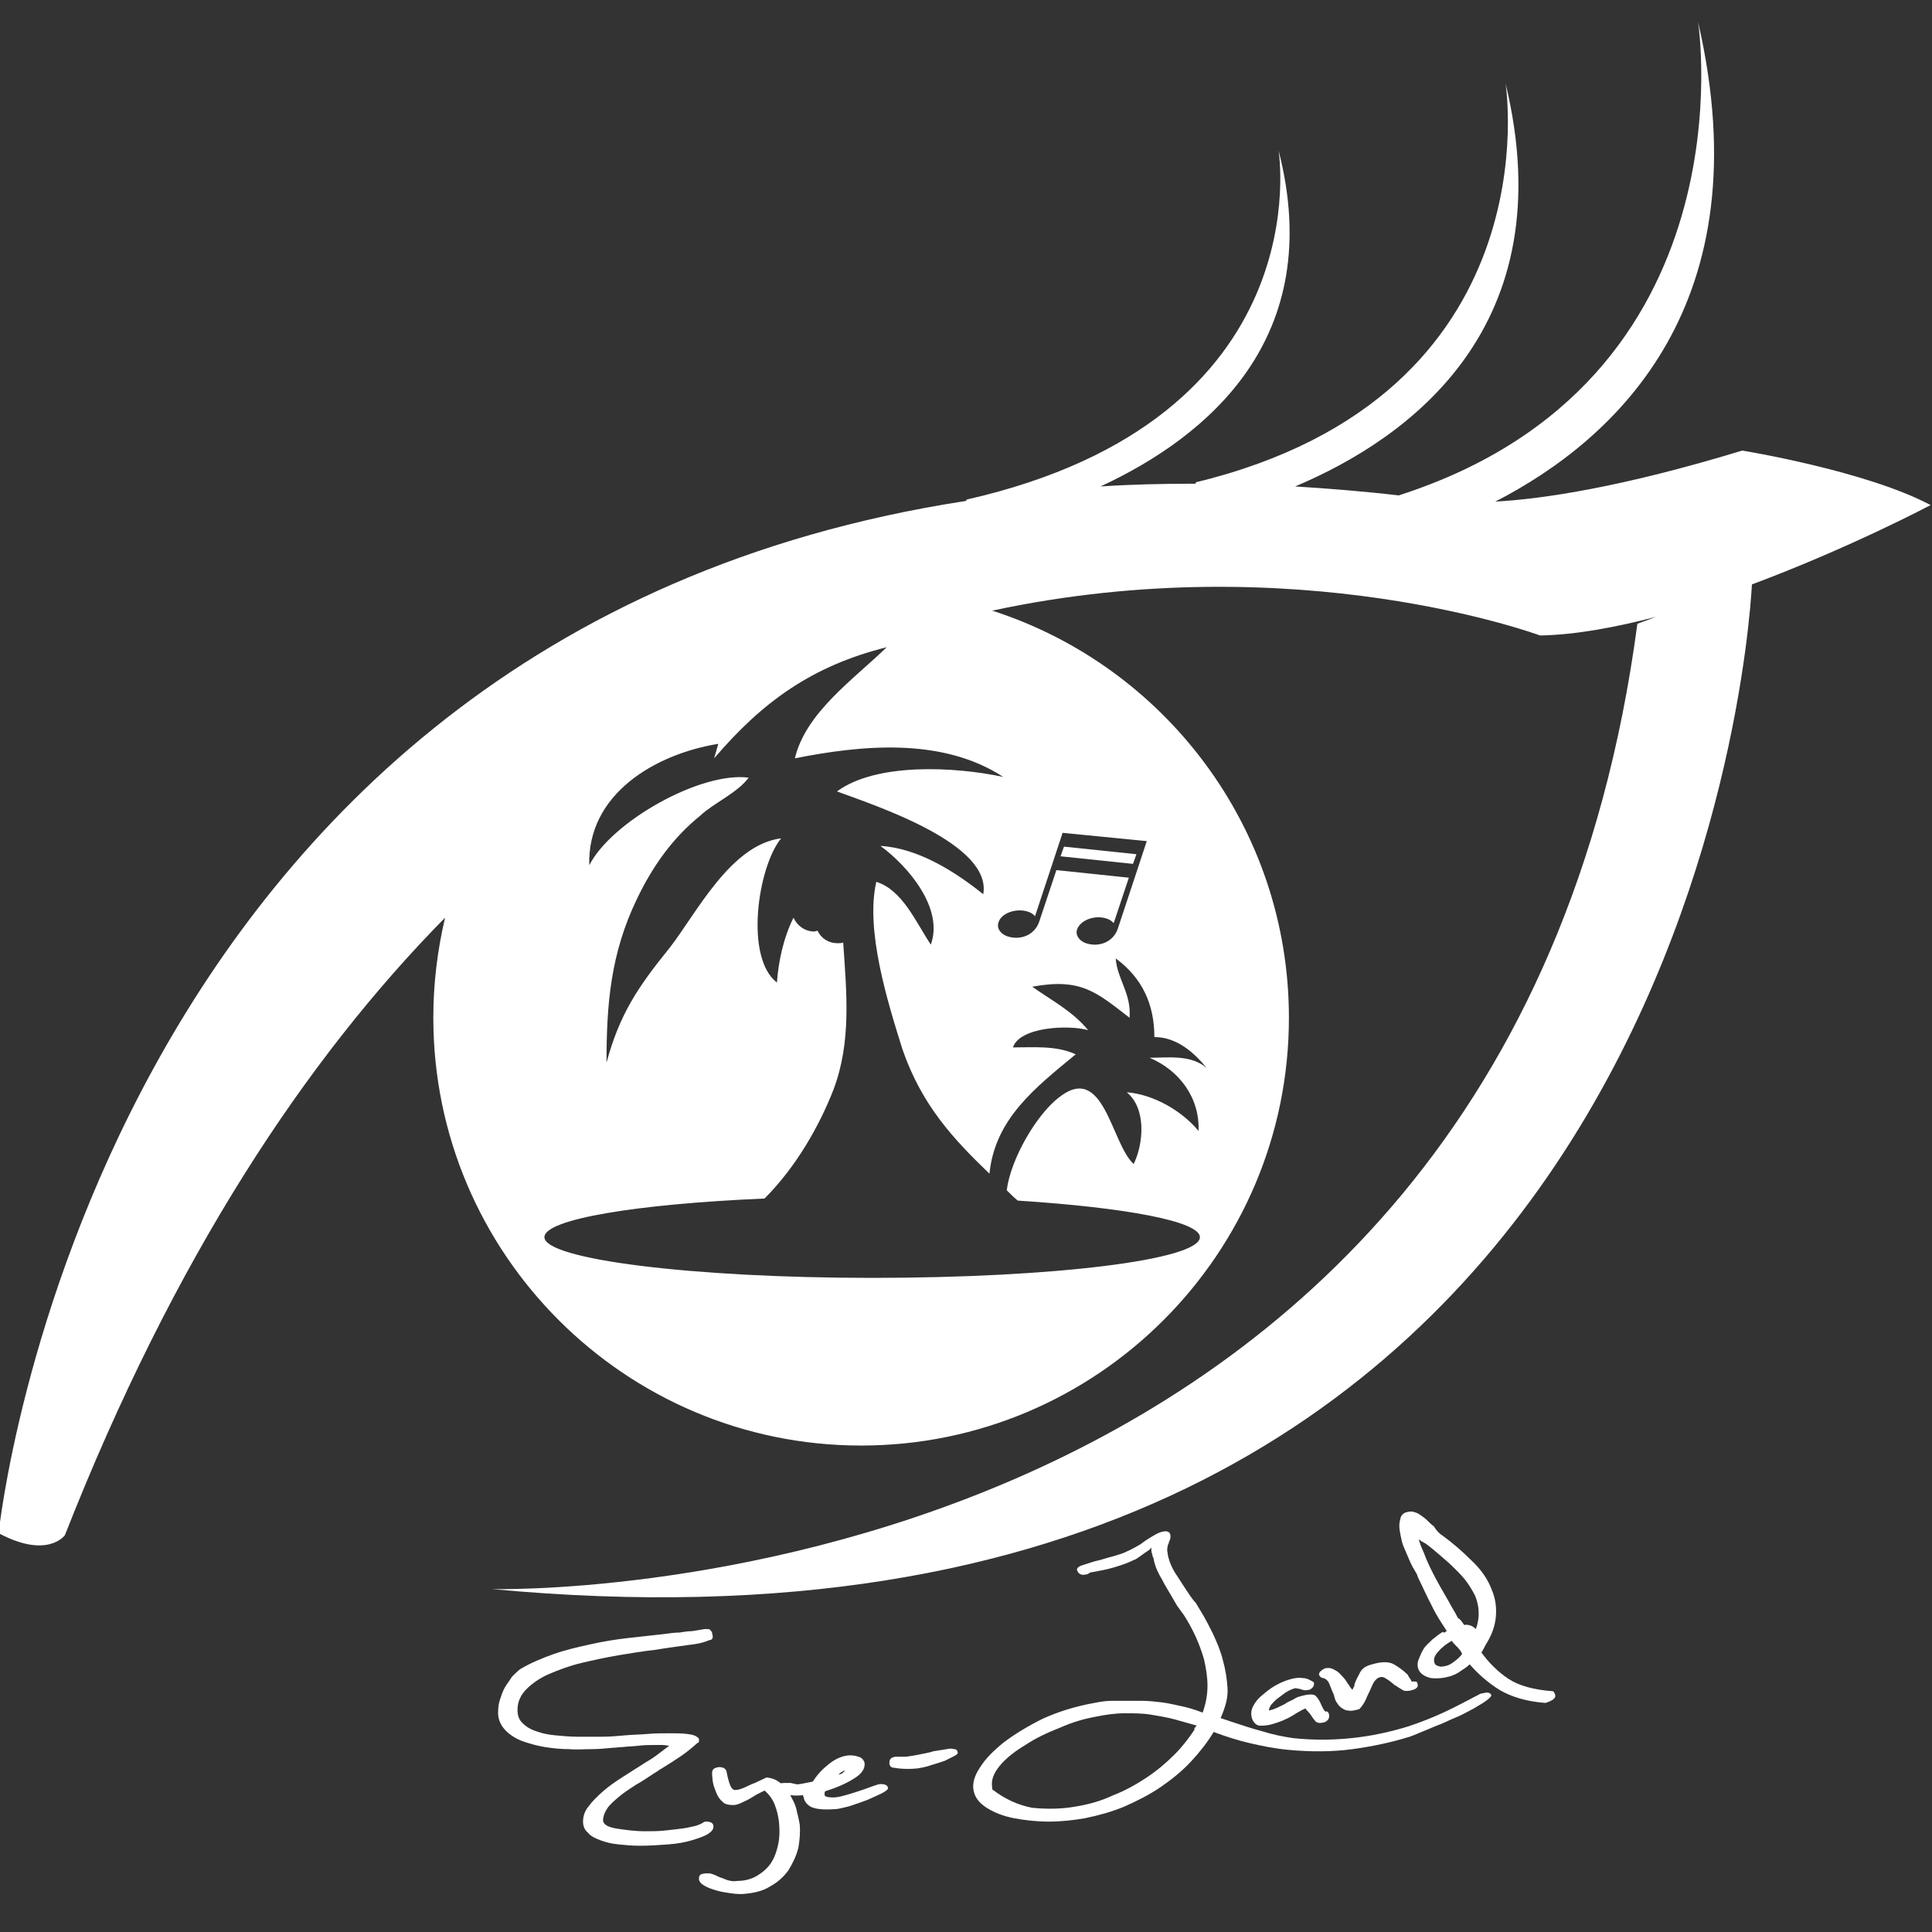
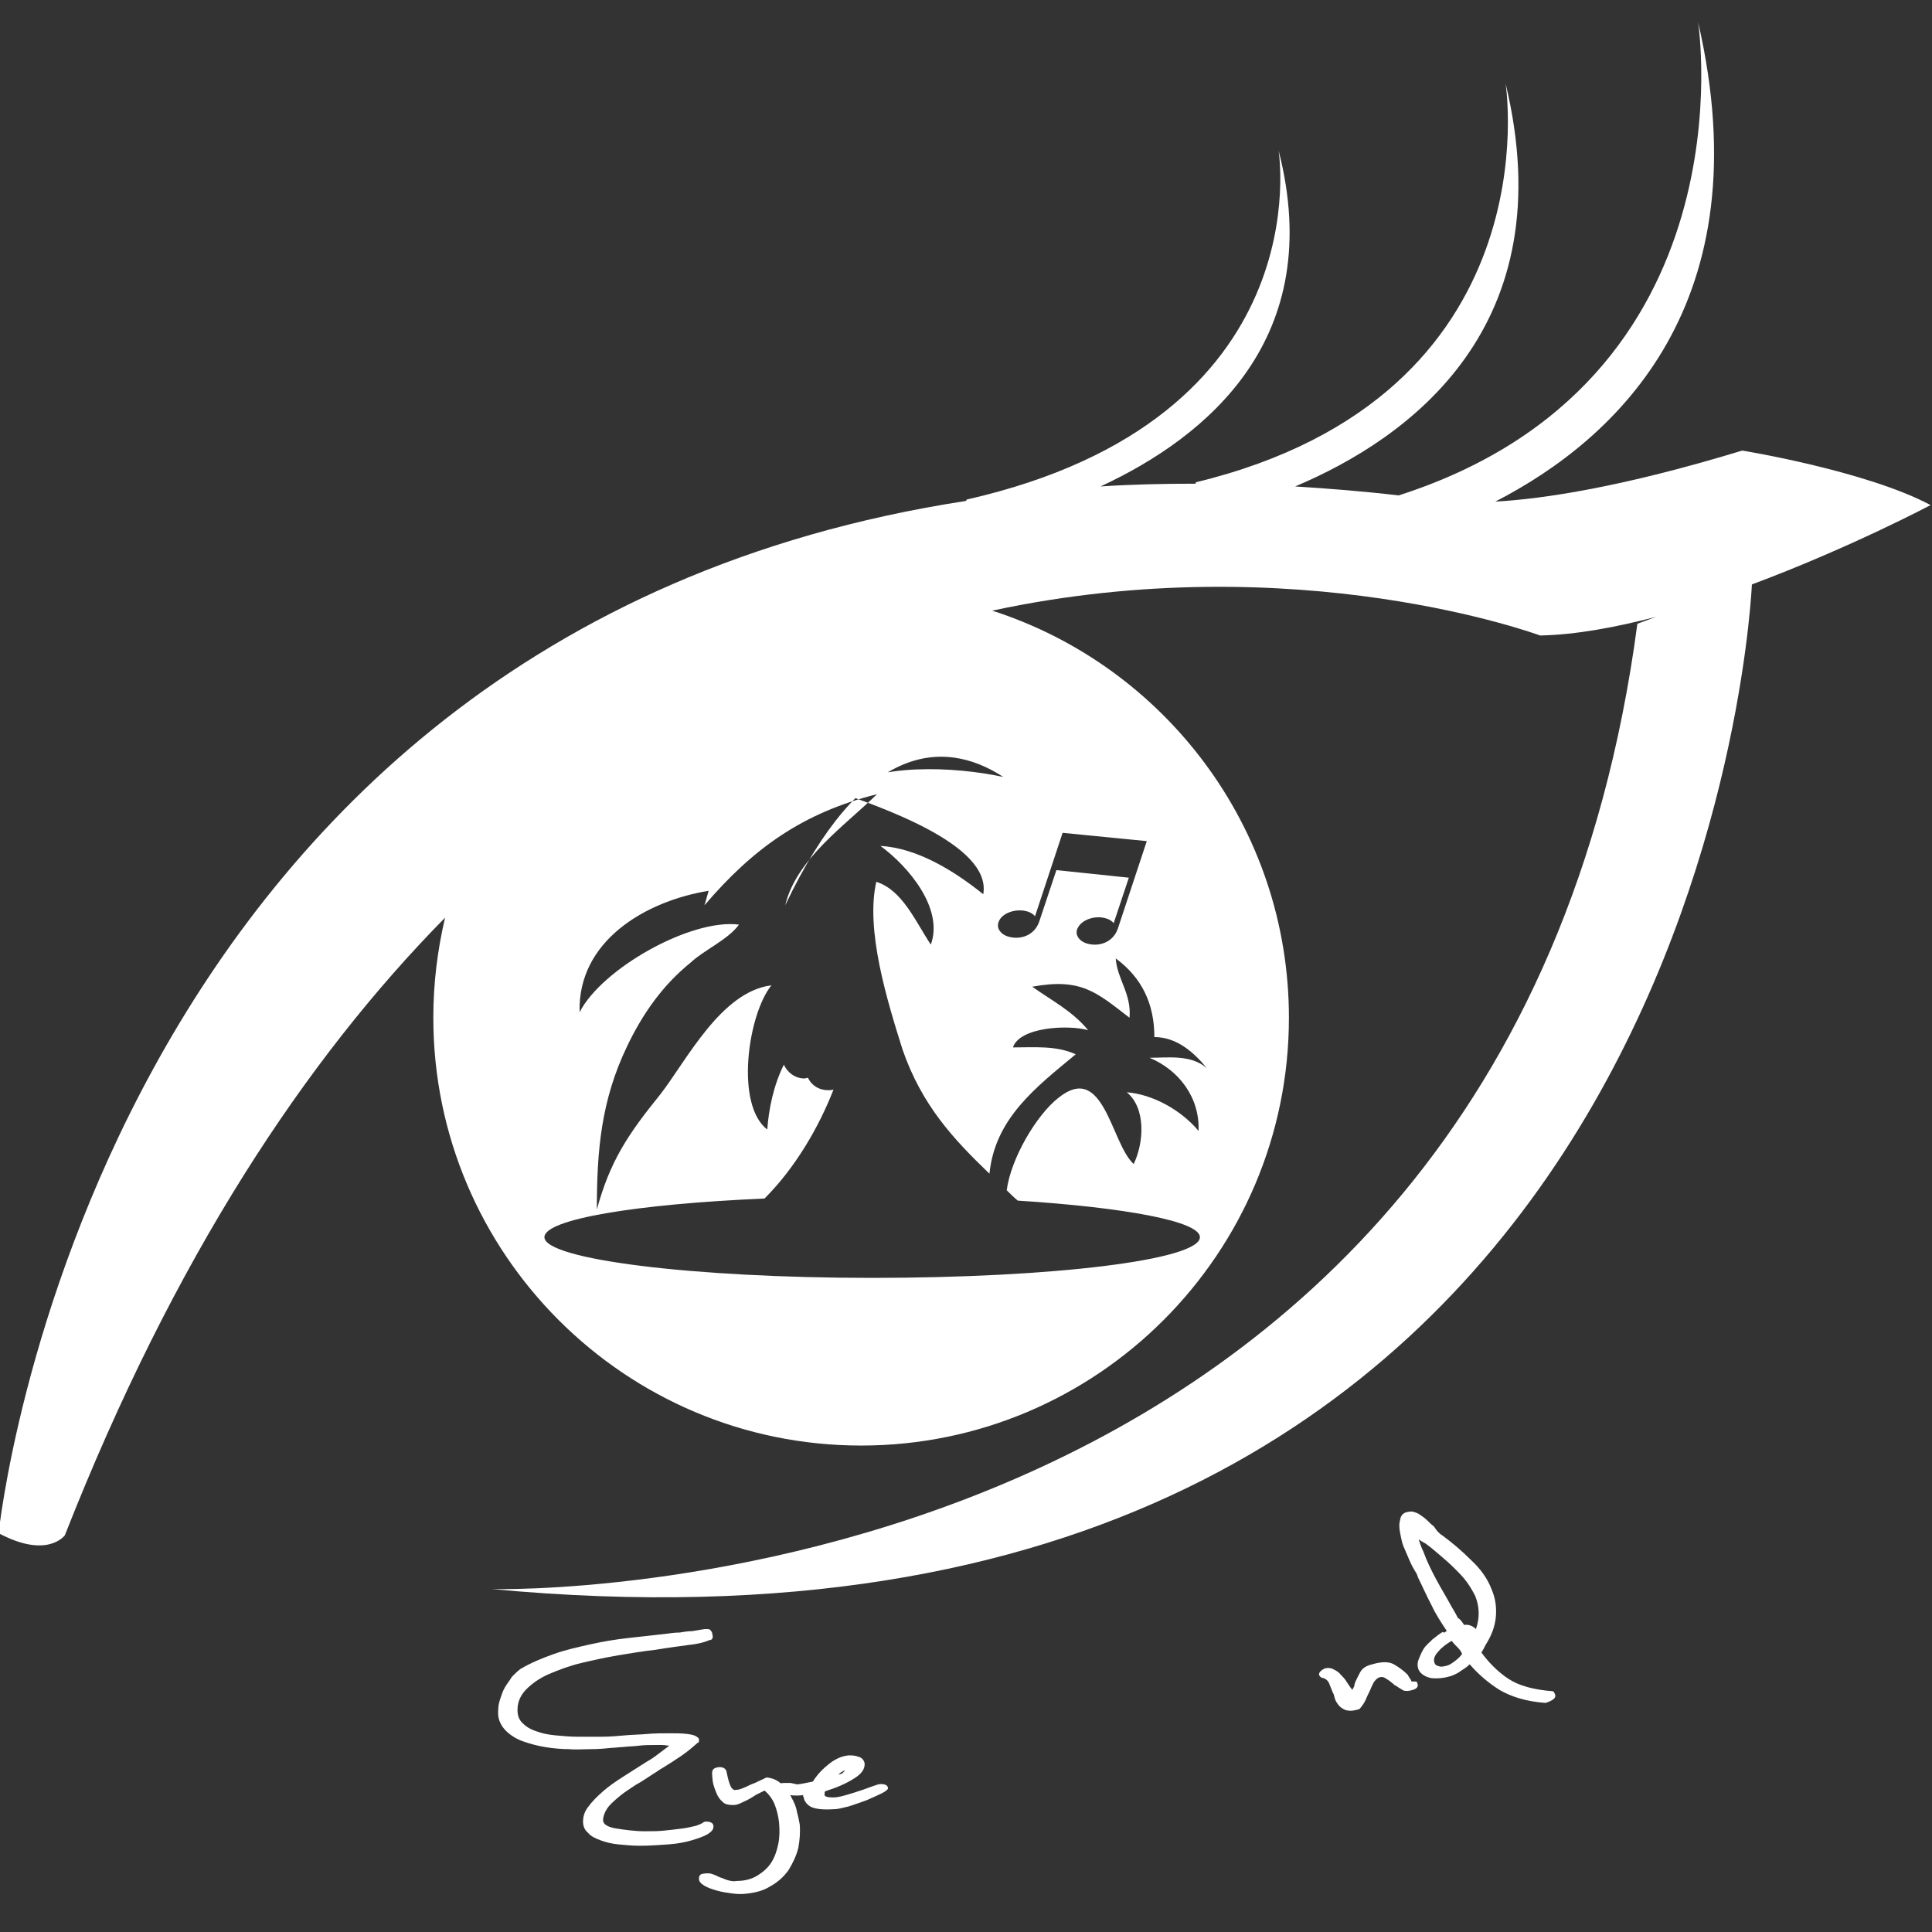
<svg xmlns="http://www.w3.org/2000/svg" version="1.1" id="レイヤー_1" x="0px" y="0px" viewBox="0 0 280 280" style="enable-background:new 0 0 280 280;" xml:space="preserve">
  <rect x="0" y="0" width="280" height="280" fill="#333333" stroke="none" />
  <style type="text/css">
	.st0{fill:#FFFFFF;}
</style>
  <g>
    <g>
      <g>
        <path class="st0" d="M99.8,238.4c-1.4,0.2-3,0.4-4.8,0.7c-1.8,0.2-3.6,0.5-5.4,0.8s-3.6,0.7-5.3,1.1c-1.7,0.4-3.3,1-4.7,1.6     c-1.4,0.6-2.5,1.4-3.3,2.2s-1.3,1.8-1.3,3c0,0.8,0.2,1.4,0.7,1.9s1.1,0.9,2,1.2c0.8,0.3,1.7,0.5,2.8,0.6c1.1,0.1,2.1,0.2,3.2,0.2     c1.2,0,2.3,0,3.5,0s2.3-0.1,3.4-0.2c1-0.1,2.1-0.1,3.2-0.2c1.1-0.1,2.2-0.1,3.3-0.1c0.8,0,1.7,0,2.5,0.1c0.9,0.1,1.4,0.3,1.7,0.7     c0,0.1,0,0.2,0,0.3s0,0.2-0.1,0.3c0,0,0,0,0-0.1c-0.8,0.7-1.6,1.4-2.5,2s-1.8,1.2-2.8,1.8c-0.4,0.2-0.7,0.5-1.1,0.7     c-0.9,0.6-1.8,1.2-2.7,1.7c-0.9,0.6-1.7,1.1-2.4,1.7c-0.7,0.6-1.3,1.1-1.7,1.7c-0.4,0.6-0.6,1.2-0.6,1.7c0,0.6,0.7,1,1.9,1.2     c1.3,0.2,2.7,0.4,4.2,0.4c0.9,0,1.9,0,2.8-0.1c1-0.1,1.8-0.2,2.6-0.3c0.8-0.1,1.5-0.3,2-0.4c0.5-0.2,0.8-0.3,0.9-0.4     c0,0,0.1-0.1,0.2-0.1c0.1-0.1,0.2-0.1,0.3-0.1c0.7,0,1.1,0.2,1.1,0.7c0,0.4-0.2,0.7-0.8,1.1c-0.5,0.3-1.3,0.6-2.3,0.9     s-2.1,0.5-3.4,0.6s-2.7,0.2-4.2,0.2c-1.1,0-2.1-0.1-3.1-0.2s-1.8-0.3-2.6-0.6c-0.8-0.3-1.4-0.6-1.8-1.1c-0.5-0.4-0.7-1-0.7-1.6     c0-0.7,0.2-1.5,0.8-2.2c0.5-0.7,1.2-1.4,2.1-2.2c0.8-0.7,1.8-1.4,2.9-2.1s2.2-1.4,3.3-2.1c0.7-0.4,1.3-0.8,1.8-1.2     s1.1-0.8,1.6-1.2c-0.3,0-0.6-0.1-1-0.1s-0.7,0-1.1,0c-0.8,0-1.5,0-2.3,0.1s-1.6,0.1-2.4,0.2c-0.5,0-0.9,0.1-1.4,0.1     c-1,0.1-2,0.2-3.1,0.2s-2.2,0.1-3.2,0c-1.1,0-2.3-0.1-3.5-0.3s-2.3-0.5-3.4-0.9c-1-0.4-1.9-1-2.5-1.7s-1-1.6-0.9-2.7     c0-0.6,0.1-1.1,0.3-1.7c0.2-0.6,0.4-1.2,0.7-1.7c0.3-0.5,0.7-1,1-1.5c0.4-0.4,0.8-0.8,1.2-1.1c1.5-0.9,3.2-1.6,4.9-2.2     c1.7-0.6,3.5-1,5.3-1.4s3.6-0.7,5.4-0.9s3.6-0.4,5.4-0.6c0.7-0.1,1.4-0.2,2.1-0.2c0.6-0.1,1.2-0.2,1.8-0.2     c0.6-0.1,1.2-0.2,1.8-0.3c0.1,0,0.2,0,0.4,0c0.1,0,0.3,0,0.4,0.1s0.2,0.2,0.3,0.4c0,0.2,0.1,0.4,0.1,0.6c0,0.3-0.2,0.5-0.5,0.5     C101.9,238.1,100.8,238.3,99.8,238.4z" />
        <path class="st0" d="M103.2,257c0-0.6,0.3-0.8,1-0.9c0.4,0,0.7,0.1,0.8,0.2c0.2,0.2,0.3,0.3,0.3,0.5c0.2,1,0.4,1.7,0.6,2.1     s0.5,0.6,0.8,0.5c0.3,0,0.6-0.1,1.1-0.3c0.5-0.2,1-0.5,1.6-0.7c0.6-0.3,1.1-0.5,1.7-0.8c0.9,0.1,1.6,0.4,2.2,1     c0.6,0.5,1.1,1.2,1.4,1.9c0.4,0.7,0.7,1.4,0.8,2.1c0.2,0.7,0.3,1.3,0.4,1.8c0.1,1.1,0,2.3-0.2,3.4c-0.3,1.2-0.8,2.2-1.4,3.2     c-0.7,1-1.6,1.8-2.7,2.4c-1.1,0.7-2.5,1-4.1,1.1c-0.3,0-0.8,0-1.5-0.1s-1.4-0.2-2.1-0.4c-0.7-0.2-1.3-0.4-1.8-0.7     c-0.5-0.3-0.8-0.6-0.8-1c0-0.2,0-0.4,0.2-0.6c0.1-0.1,0.5-0.2,1-0.2c0.1,0,0.1,0,0.1,0h0.1c0.3,0,0.5,0.1,0.8,0.2     s0.6,0.3,0.9,0.4c0.4,0.1,0.7,0.3,1.1,0.4s0.8,0.2,1.3,0.1c1.2,0,2.2-0.3,3-0.8s1.5-1.1,2-1.9s0.8-1.7,1-2.7s0.2-2,0.1-3.1     c-0.1-0.9-0.3-1.7-0.6-2.5c-0.3-0.8-0.8-1.5-1.5-2.1c-0.4,0.2-0.8,0.4-1.2,0.6c-0.3,0.2-0.5,0.3-0.8,0.5c-0.5,0.3-1,0.5-1.4,0.7     s-0.8,0.3-1.1,0.3c-0.7,0-1.3-0.1-1.6-0.5c-0.4-0.3-0.7-0.8-0.9-1.3c-0.2-0.5-0.4-1-0.5-1.6C103.3,258,103.2,257.5,103.2,257z" />
        <path class="st0" d="M116,260.2c-1.1,0.1-2-0.1-2.9-0.4c-0.1,0-0.2,0-0.2,0c-0.1-0.1-0.2-0.2-0.2-0.3c0-0.1-0.1-0.2-0.1-0.3     c0-0.2,0-0.4,0.2-0.6c0.1-0.1,0.4-0.2,0.9-0.2s0.8,0,0.9,0c0.5,0.1,0.8,0.2,0.9,0.2c0.5,0,1.2-0.2,2.3-0.4     c0.7-1.1,1.5-1.9,2.4-2.6c0.9-0.7,1.8-1.1,2.8-1.2c0.4,0,0.9,0,1.4,0.2c0.5,0.1,0.8,0.5,0.9,0.9c0.1,0.8-0.4,1.6-1.6,2.3     c-1.1,0.7-2.5,1.3-4.1,1.8c-0.1,0.1-0.1,0.3-0.1,0.5c0,0.3,0.5,0.4,1.3,0.4c0.6,0,1.3-0.2,2-0.4c0.7-0.2,1.3-0.4,1.6-0.5     c1-0.3,1.9-0.7,2.9-1c0.5-0.1,0.9,0,1.1,0.1s0.3,0.3,0.3,0.5c0,0.1-0.3,0.4-0.9,0.7c-0.6,0.3-1.3,0.6-2.2,1     c-0.8,0.3-1.7,0.6-2.6,0.9c-0.9,0.2-1.5,0.4-2.1,0.4c-1.5,0.1-2.6,0-3.3-0.3c-0.6-0.3-1-0.8-1.1-1.3c0-0.1,0-0.2-0.1-0.2     c0,0,0-0.1,0-0.2C116.6,260.1,116.3,260.2,116,260.2z M121.5,257.2c0.1,0,0.2-0.1,0.4-0.1c0.1-0.1,0.2-0.1,0.3-0.2     c0-0.1,0.1-0.1,0.2-0.2c0,0,0,0,0-0.1c-0.1,0-0.2,0.1-0.4,0.2C121.8,256.9,121.7,257,121.5,257.2z" />
-         <path class="st0" d="M132.9,256.3c-1.1,0.1-2.2,0.1-3.3-0.1c-0.3,0-0.5-0.1-0.6-0.3c-0.1-0.1-0.1-0.3-0.1-0.3     c0-0.2,0-0.4,0.1-0.6c0.1-0.2,0.3-0.3,0.7-0.4c0.4,0,0.7,0,1.1,0c0.2,0,0.3,0,0.5,0c0.7-0.1,1.4-0.2,2.3-0.4     c0.5-0.1,1.1-0.2,1.7-0.4c0.6-0.1,1.2-0.2,1.9-0.3c0.4-0.1,0.8-0.1,1.1,0c0.3,0,0.5,0.2,0.5,0.6c0,0.1-0.2,0.2-0.5,0.4     c-0.4,0.2-0.8,0.4-1.4,0.7c-0.6,0.2-1.2,0.4-1.9,0.6C134.2,256.1,133.5,256.2,132.9,256.3z" />
-         <path class="st0" d="M157.2,228.2c-0.3,0.1-0.5,0-0.7-0.1s-0.3-0.3-0.4-0.5c-0.1-0.3,0.2-0.6,0.9-0.8s1.4-0.5,2.4-0.7     c0.7-0.2,1.3-0.4,2.1-0.6c0.7-0.2,1.3-0.4,1.7-0.6c0.7-0.3,1.2-0.6,1.4-0.7c0.2-0.1,0.5-0.3,0.7-0.4c0.1-0.1,0.3-0.2,0.4-0.3     c0.4-0.3,0.9-0.6,1.4-0.9c0.5-0.3,0.9-0.5,1.3-0.6c0.4-0.1,0.7-0.1,0.9,0s0.3,0.3,0.3,0.4c0.1,0.4,0,0.7-0.2,1.1v0.1     c-0.1,0.2-0.2,0.4-0.2,0.7c-0.1,0.3,0,0.7,0.1,1.3c0.2,0.8,0.6,1.8,1.3,2.8c0.7,1.1,1.3,2,1.9,2.9c0.3,0.4,0.5,0.7,0.8,1     c0.2,0.3,0.4,0.7,0.6,1c0.7,1.1,1.3,2.3,1.9,3.5c0.6,1.3,1.1,2.5,1.4,3.7c0.4,1.4,0.6,2.7,0.7,4.1c0.1,1.4-0.3,2.8-1,4.4     c0.6,0.2,1.2,0.4,1.8,0.6c1.2,0.4,2.7,0.9,4.2,1.3c1.6,0.5,3.1,0.8,4.5,1c2.8,0.3,5.6,0.3,8.5,0s5.6-0.9,8.2-1.7     c1.8-0.6,3.6-1.3,5.3-2.1s3.4-1.7,5.1-2.6c0.2-0.1,0.5-0.1,0.9-0.2c0.4,0,0.6,0.1,0.7,0.3c0.1,0.2-0.1,0.4-0.6,0.8     c-0.5,0.4-1.1,0.7-1.9,1.2c-0.8,0.4-1.6,0.9-2.6,1.3c-1,0.4-1.9,0.9-2.8,1.2c-0.9,0.4-1.7,0.7-2.4,1s-1.2,0.5-1.5,0.6     c-2.6,0.8-5.3,1.4-8.3,1.8c-2.9,0.4-6.1,0.4-9.3,0.1c-2.1-0.2-4-0.6-5.7-1s-3.2-0.9-4.6-1.4c-0.2-0.1-0.3-0.1-0.5-0.2     c-0.9,1.5-2,2.9-3.3,4.3c-1.3,1.4-2.8,2.6-4.4,3.7c-1.6,1.1-3.4,2-5.2,2.8c-1.9,0.8-3.8,1.3-5.7,1.7c-1.7,0.3-3.5,0.5-5.3,0.5     s-3.5-0.2-5.1-0.5c-1.5-0.3-2.8-0.8-3.9-1.5c-1.1-0.7-1.7-1.5-1.9-2.5s0.1-2.1,0.9-3.3c0.8-1.3,2-2.5,3.5-3.7     c1.6-1.2,3.4-2.3,5.6-3.4c2.2-1,4.7-1.8,7.5-2.3c1-0.2,1.8-0.3,2.4-0.3c0,0,0,0-0.1,0c0.3,0,0.7,0,1,0s0.5,0,0.8,0c0,0,0,0-0.1,0     c1.1,0,2.1,0,3,0s1.7,0.1,2.6,0.2c0.9,0.1,1.8,0.3,2.7,0.5c1,0.2,2.1,0.5,3.4,1c0.5-1.4,0.7-2.7,0.7-3.9s-0.2-2.5-0.5-3.8     c-0.6-2.1-1.5-4.2-2.9-6.4c-0.3-0.4-0.5-0.7-0.8-1.1c-0.3-0.4-0.5-0.8-0.8-1.3c-0.5-0.9-1.1-1.8-1.6-2.8c-0.6-1-1-1.9-1.2-2.9     c0-0.1,0-0.2-0.1-0.3c-0.1-0.3-0.1-0.5-0.2-0.7c0-0.2-0.1-0.4,0-0.7c-0.1,0.1-0.2,0.1-0.2,0.2l0,0c-0.1,0.1-0.3,0.2-0.4,0.3     c-0.3,0.2-0.6,0.4-1,0.7s-0.7,0.5-1,0.6c-1,0.5-2,0.8-3,1.1s-2.2,0.5-3.3,0.7C157.6,228.2,157.4,228.2,157.2,228.2z M156,261.8     c1.8-0.3,3.6-0.8,5.3-1.6c1.8-0.7,3.4-1.6,4.9-2.6s2.8-2.1,4-3.3s2.1-2.4,2.9-3.6c0-0.1,0-0.1,0-0.2c0.1-0.1,0.2-0.3,0.3-0.4     c0,0,0,0,0.1,0c-1.1-0.3-2.1-0.6-3.2-0.9c-1.1-0.3-2.3-0.5-3.5-0.7s-2.5-0.2-3.8-0.2s-2.8,0.2-4.2,0.5c-1.7,0.3-3.4,0.8-5.2,1.6     c-1.8,0.7-3.5,1.5-5,2.5c-1.5,0.9-2.8,1.9-3.7,3s-1.3,2.1-1.1,3.2c0,0.1,0,0.2,0.1,0.4c0,0,0,0,0-0.1c1.7,1.3,3.6,2.2,5.7,2.6     C151.7,262.2,153.8,262.2,156,261.8z" />
-         <path class="st0" d="M190.4,243.8c0.1,0.3,0,0.6-0.2,0.8s-0.4,0.3-0.5,0.3c-0.4,0.1-0.8,0.1-1.2-0.1c-0.2,0-0.3-0.1-0.5-0.1     s-0.3-0.1-0.4,0c-0.4,0.1-0.8,0.3-1.3,0.6c-0.4,0.3-0.8,0.6-1.2,0.9c-0.4,0.3-0.6,0.6-0.9,0.9c-0.2,0.3-0.3,0.6-0.3,0.8     c0.5-0.1,1-0.3,1.4-0.5s0.9-0.4,1.3-0.7c0.4-0.2,0.7-0.3,1-0.5s0.6-0.3,1-0.4c1.1-0.3,1.8-0.3,2.1,0s0.6,0.8,0.8,1.3     c0.1,0.2,0.2,0.4,0.3,0.6c0.1,0.2,0.2,0.3,0.4,0.4c0,0,0,0,0-0.1c0.1,0,0.2,0.1,0.3,0.2c0.1,0.1,0.1,0.2,0.1,0.3     c0.1,0.2,0,0.5-0.1,0.7c-0.2,0.2-0.4,0.4-0.6,0.4c-0.6,0.2-1.1,0.1-1.3-0.2c-0.3-0.3-0.5-0.7-0.8-1.1c-0.1-0.1-0.1-0.1-0.2-0.2     c-0.1-0.1-0.1-0.2-0.2-0.2c-0.1-0.1-0.1-0.2-0.2-0.3c-0.2,0.1-0.5,0.2-0.8,0.4c-0.4,0.2-0.7,0.4-1,0.6c-1,0.6-2,1-3.1,1.3     c-0.7,0.2-1.3,0.2-1.8,0.2c-0.5-0.1-0.9-0.5-1.1-1.2c-0.1-0.5-0.1-1,0.2-1.6s0.7-1.1,1.3-1.6s1.2-1,1.9-1.4s1.4-0.7,2.1-0.9     c0.7-0.2,1.3-0.3,1.9-0.2C189.4,243.2,189.9,243.5,190.4,243.8C190.4,243.7,190.4,243.7,190.4,243.8z" />
        <path class="st0" d="M192.6,243.9c-0.2-0.4-0.5-0.6-0.8-0.7c-0.3,0-0.5-0.2-0.6-0.4s0-0.4,0.2-0.6c0.2-0.2,0.4-0.3,0.6-0.4     c0.4-0.1,0.8-0.1,1.2,0.1c0.4,0.2,0.8,0.4,1.1,0.8c0.3,0.3,0.7,0.7,0.9,1.1c0.3,0.4,0.5,0.8,0.8,1.1c0.1-0.2,0.2-0.4,0.3-0.6     v-0.1c0-0.1,0-0.1,0-0.1c0.2-0.6,0.5-1.1,0.8-1.7c0.3-0.6,0.9-1,1.8-1.2c1.3-0.4,2.4-0.4,3.1,0c0.7,0.4,1.4,0.9,2,1.5     c0,0,0.1,0.1,0.1,0.2c0.1,0.1,0.1,0.2,0.2,0.3c0.1,0.1,0.2,0.3,0.2,0.3c0,0.1,0,0.1,0.1,0.2c0.2,0,0.3,0,0.5,0s0.3,0.1,0.3,0.2     c0.2,0.5,0,0.8-0.6,1s-1.1,0.2-1.4,0.1c-0.3-0.2-0.7-0.4-1.1-0.7c-0.2-0.1-0.3-0.1-0.3-0.2c-0.4-0.3-0.7-0.6-1.1-0.8     c-0.4-0.3-0.7-0.3-1-0.2s-0.5,0.3-0.8,0.7c-0.2,0.4-0.4,0.8-0.6,1.3c-0.2,0.4-0.4,0.8-0.6,1.3c-0.2,0.4-0.5,0.9-0.9,1.3     c-0.7,0.2-1.2,0.3-1.6,0.2c-0.4,0-0.7-0.2-1-0.4s-0.5-0.5-0.7-0.8s-0.3-0.7-0.4-1.1c0-0.1-0.1-0.2-0.1-0.2     C192.9,244.6,192.7,244.2,192.6,243.9z" />
        <path class="st0" d="M209.3,236.6c0.1,0,0.2-0.1,0.3-0.2c0,0,0,0,0.1,0c-0.8-1.2-1.6-2.4-2.2-3.7c-0.7-1.3-1.3-2.7-2-4.1     c0-0.1-0.1-0.2-0.1-0.3s-0.1-0.2-0.2-0.4c-0.3-0.5-0.6-1-0.9-1.7c-0.3-0.7-0.6-1.4-0.9-2.1c-0.2-0.5-0.3-1-0.4-1.5     c-0.1-0.5-0.2-1-0.2-1.5c0-0.4,0.1-0.8,0.2-1.2c0.1-0.3,0.4-0.6,0.7-0.7c0.4-0.1,0.8-0.2,1.1-0.1c0.4,0.1,0.7,0.2,1.1,0.5     c0.3,0.2,0.7,0.5,1,0.8s0.6,0.6,0.9,0.8c0.2,0.3,0.4,0.6,0.6,0.8c0.2,0.2,0.4,0.4,0.6,0.5c1.5,1.1,2.9,2.3,4.2,3.6     c1.4,1.3,2.4,2.7,3,4.3c0.5,1.2,0.7,2.4,0.6,3.8c-0.1,1.4-0.6,2.8-1.5,4.2c-0.2,0.4-0.4,0.8-0.6,1.1c1.1,1.5,2.4,2.8,3.9,3.8     s3.7,1.6,6.4,1.8c0.1,0,0.2,0.1,0.2,0.1c0,0.1,0.1,0.2,0.1,0.2c0.2,0.4,0.1,0.6-0.1,0.8c-0.2,0.2-0.6,0.4-1.2,0.6     c-2.8-0.2-5-0.9-6.7-1.9c-1.6-1-3.1-2.3-4.3-3.7c-0.3,0.3-0.7,0.6-1.2,0.9c-0.5,0.4-1,0.6-1.5,0.8c-1,0.3-1.9,0.4-2.9,0.3     c-0.9-0.2-1.5-0.6-1.8-1.2c-0.2-0.5-0.2-1,0-1.5s0.4-1,0.7-1.5s0.8-0.9,1.3-1.4c0.5-0.4,1-0.8,1.5-1.1     C209.2,236.6,209.2,236.6,209.3,236.6z M211,238.5c-0.2-0.2-0.4-0.4-0.6-0.7c-0.7,0.4-1.4,0.9-1.9,1.5c-0.6,0.6-0.8,1.2-0.6,1.7     c0.1,0.3,0.3,0.4,0.7,0.5c0.3,0.1,0.7,0,1.1-0.1c0.4-0.1,0.8-0.4,1.2-0.7s0.8-0.7,1-1C211.7,239.2,211.4,238.9,211,238.5z      M212.2,235.5c0.6-0.1,1.2,0.1,1.7,0.6c0.6-1.7,0.5-3.3-0.1-4.8c-0.3-0.6-0.7-1.3-1.2-2s-1.1-1.3-1.8-2s-1.4-1.3-2.1-1.9     c-0.7-0.6-1.4-1.2-2.1-1.7c-0.4-0.2-0.7-0.4-1-0.6c0.2,0.6,0.4,1.2,0.7,1.8c0.5,1.4,1.2,2.8,1.9,4.1s1.5,2.6,2.2,3.9     c0.3,0.5,0.6,1,0.9,1.6C211.7,234.7,211.9,235.1,212.2,235.5z" />
      </g>
    </g>
    <g>
-       <path class="st0" d="M252.5,65.3c-17.4,5.3-28.8,7-35.8,7.4c17.7-9.1,38.8-28.8,29.4-69.5c0,0,8.1,52.1-43.4,68.6    c-5.1-0.6-10.2-1-15-1.3c16.6-7,39-23.2,30.5-58.4c0,0,7.2,45.2-44.9,57.8v0.2c-4.7,0-9.3,0.1-13.8,0.4    c15.5-7.2,32.8-21.5,25.8-48.7c0,0,6.4,38.9-45.2,50.6l-0.1,0.2C13.1,92.1-0.2,222.2-0.2,222.2c7.1,3.8,9.6,0.3,9.6,0.3    c15.8-40.2,34.9-69,55.1-89.5c-1.1,4.7-1.7,9.5-1.7,14.5c0,34.2,27.8,62,62,62s62-27.8,62-62c0-27.6-18.1-51-43-59    c44.2-9.5,79.4,3.6,79.4,3.6c5.2-0.1,11-1.2,16.8-2.7l-2.7,1c-19.1,143.9-166,139.9-166,139.9C242.4,246.4,253.4,94.2,253.9,84.7    c14.2-5.3,25.9-11.5,25.9-11.5C270.4,68.2,252.5,65.3,252.5,65.3z M148.9,132.1c0.4,0.1,0.9,0.4,1.1,0.7l4-12.1l12.2,1.2    l-4.2,12.7c-0.7,2-2.8,2.7-4.6,2.1c-0.9-0.3-1.6-1.1-1.3-2c0.5-1.4,2.6-2.1,4.2-1.6c0.4,0.1,0.9,0.4,1.1,0.7l2.2-6.6l-10.5-1.1    l-2.5,7.5c-0.7,2-2.8,2.7-4.6,2.1c-0.9-0.3-1.6-1.1-1.3-2C145.1,132.3,147.3,131.6,148.9,132.1z M145.4,112.6    c-7-1.5-18.4-2.1-24.1,2.1c5.7,2.1,22.5,7.6,21.2,14.9c-4.1-3.3-9.5-6.7-14.9-7c4.1,3,9.2,9.1,7.3,14.3c-2.2-3.3-4.1-7.9-7.9-9.1    c-1.6,7,1.6,17.3,3.8,24.3c2.8,8.1,7.4,13,12.6,18c0.8-8,6.7-12.5,12.5-17.3c-2.8-1.3-6.1-1-9.1-1c1-3,8.1-3.3,10.9-2.5    c-2.3-2.8-5.3-4.3-8.1-6.3c7.1-1.3,9.3,0.8,14.1,4.5c0.3-3.5-1.8-5.6-2-8.6c3.8,2.8,5.6,6.6,5.6,11.4c3.3,0,5.8,2.3,7.6,4.5    c-2.3-2-5.6-1.5-8.3-1.5c4.3,1.8,7.3,5.8,7.1,10.6c-2.5-3-6.6-5.3-10.4-5.6c2.8,2.3,2.5,7.3,1,10.4c-3.3-3-4.3-14.9-10.9-9.6    c-3.2,2.5-6.9,8.8-7.5,13.4c0.5,0.5,1,1,1.6,1.5c15.6,1,26.4,3,26.4,5.3c0,3.3-21.3,5.9-47.5,5.9s-47.5-2.7-47.5-5.9    c0-2.6,13.3-4.8,31.9-5.6c4.5-4.5,7.9-10.4,10-15.8c2.6-6.9,1.9-14,1.4-21.3c-0.3,0.1-0.5,0.1-0.8,0.1c-1.3,0-2.4-0.7-2.9-1.8    c-0.2,0-0.4,0.1-0.5,0.1c-1.4,0-2.5-0.9-3-2c-1.5,3-2.2,6.5-2.4,9.4c-4.7-3.6-2.8-16.7,0.6-20.9c-7.3,0.9-12.3,10.9-16.1,15.8    c-4.7,5.8-7.3,9.7-9.2,16.7c0-8.5,0.6-15.8,4.4-23.7c2.2-4.6,5.1-8.8,9.2-12.1c1.9-1.8,5.4-3.3,7-5.5c-7-0.9-19.9,6.4-23.1,12.7    c-0.3-10.3,9.5-16.1,18.7-17.6l-0.6,2.1c7-8.2,14.2-13.4,25-16.1c-4.7,4.6-11.7,9.4-13.3,16.1C124.8,108,136.5,106.8,145.4,112.6z    " />
-       <polygon class="st0" points="164.7,123.8 154.2,122.7 153.7,124.1 164.2,125.2   " />
+       <path class="st0" d="M252.5,65.3c-17.4,5.3-28.8,7-35.8,7.4c17.7-9.1,38.8-28.8,29.4-69.5c0,0,8.1,52.1-43.4,68.6    c-5.1-0.6-10.2-1-15-1.3c16.6-7,39-23.2,30.5-58.4c0,0,7.2,45.2-44.9,57.8v0.2c-4.7,0-9.3,0.1-13.8,0.4    c15.5-7.2,32.8-21.5,25.8-48.7c0,0,6.4,38.9-45.2,50.6l-0.1,0.2C13.1,92.1-0.2,222.2-0.2,222.2c7.1,3.8,9.6,0.3,9.6,0.3    c15.8-40.2,34.9-69,55.1-89.5c-1.1,4.7-1.7,9.5-1.7,14.5c0,34.2,27.8,62,62,62s62-27.8,62-62c0-27.6-18.1-51-43-59    c44.2-9.5,79.4,3.6,79.4,3.6c5.2-0.1,11-1.2,16.8-2.7l-2.7,1c-19.1,143.9-166,139.9-166,139.9C242.4,246.4,253.4,94.2,253.9,84.7    c14.2-5.3,25.9-11.5,25.9-11.5C270.4,68.2,252.5,65.3,252.5,65.3z M148.9,132.1c0.4,0.1,0.9,0.4,1.1,0.7l4-12.1l12.2,1.2    l-4.2,12.7c-0.7,2-2.8,2.7-4.6,2.1c-0.9-0.3-1.6-1.1-1.3-2c0.5-1.4,2.6-2.1,4.2-1.6c0.4,0.1,0.9,0.4,1.1,0.7l2.2-6.6l-10.5-1.1    l-2.5,7.5c-0.7,2-2.8,2.7-4.6,2.1c-0.9-0.3-1.6-1.1-1.3-2C145.1,132.3,147.3,131.6,148.9,132.1z M145.4,112.6    c-7-1.5-18.4-2.1-24.1,2.1c5.7,2.1,22.5,7.6,21.2,14.9c-4.1-3.3-9.5-6.7-14.9-7c4.1,3,9.2,9.1,7.3,14.3c-2.2-3.3-4.1-7.9-7.9-9.1    c-1.6,7,1.6,17.3,3.8,24.3c2.8,8.1,7.4,13,12.6,18c0.8-8,6.7-12.5,12.5-17.3c-2.8-1.3-6.1-1-9.1-1c1-3,8.1-3.3,10.9-2.5    c-2.3-2.8-5.3-4.3-8.1-6.3c7.1-1.3,9.3,0.8,14.1,4.5c0.3-3.5-1.8-5.6-2-8.6c3.8,2.8,5.6,6.6,5.6,11.4c3.3,0,5.8,2.3,7.6,4.5    c-2.3-2-5.6-1.5-8.3-1.5c4.3,1.8,7.3,5.8,7.1,10.6c-2.5-3-6.6-5.3-10.4-5.6c2.8,2.3,2.5,7.3,1,10.4c-3.3-3-4.3-14.9-10.9-9.6    c-3.2,2.5-6.9,8.8-7.5,13.4c0.5,0.5,1,1,1.6,1.5c15.6,1,26.4,3,26.4,5.3c0,3.3-21.3,5.9-47.5,5.9s-47.5-2.7-47.5-5.9    c0-2.6,13.3-4.8,31.9-5.6c4.5-4.5,7.9-10.4,10-15.8c-0.3,0.1-0.5,0.1-0.8,0.1c-1.3,0-2.4-0.7-2.9-1.8    c-0.2,0-0.4,0.1-0.5,0.1c-1.4,0-2.5-0.9-3-2c-1.5,3-2.2,6.5-2.4,9.4c-4.7-3.6-2.8-16.7,0.6-20.9c-7.3,0.9-12.3,10.9-16.1,15.8    c-4.7,5.8-7.3,9.7-9.2,16.7c0-8.5,0.6-15.8,4.4-23.7c2.2-4.6,5.1-8.8,9.2-12.1c1.9-1.8,5.4-3.3,7-5.5c-7-0.9-19.9,6.4-23.1,12.7    c-0.3-10.3,9.5-16.1,18.7-17.6l-0.6,2.1c7-8.2,14.2-13.4,25-16.1c-4.7,4.6-11.7,9.4-13.3,16.1C124.8,108,136.5,106.8,145.4,112.6z    " />
    </g>
  </g>
</svg>